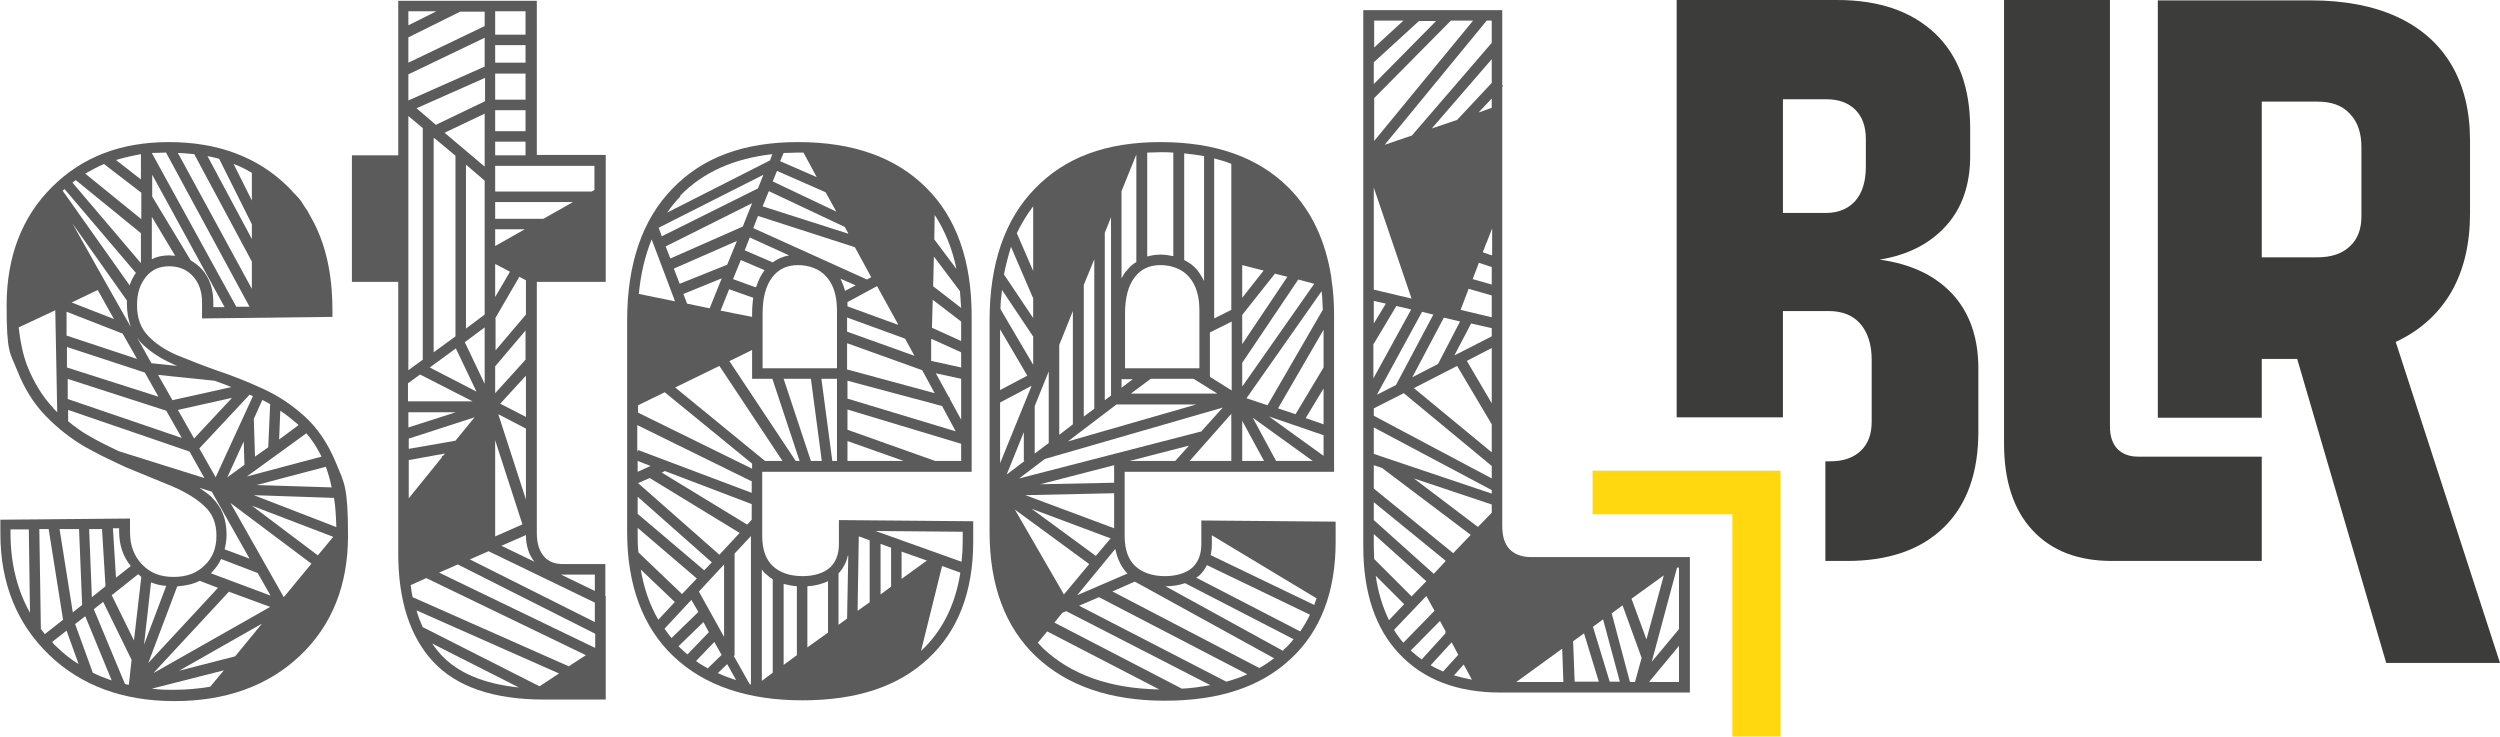
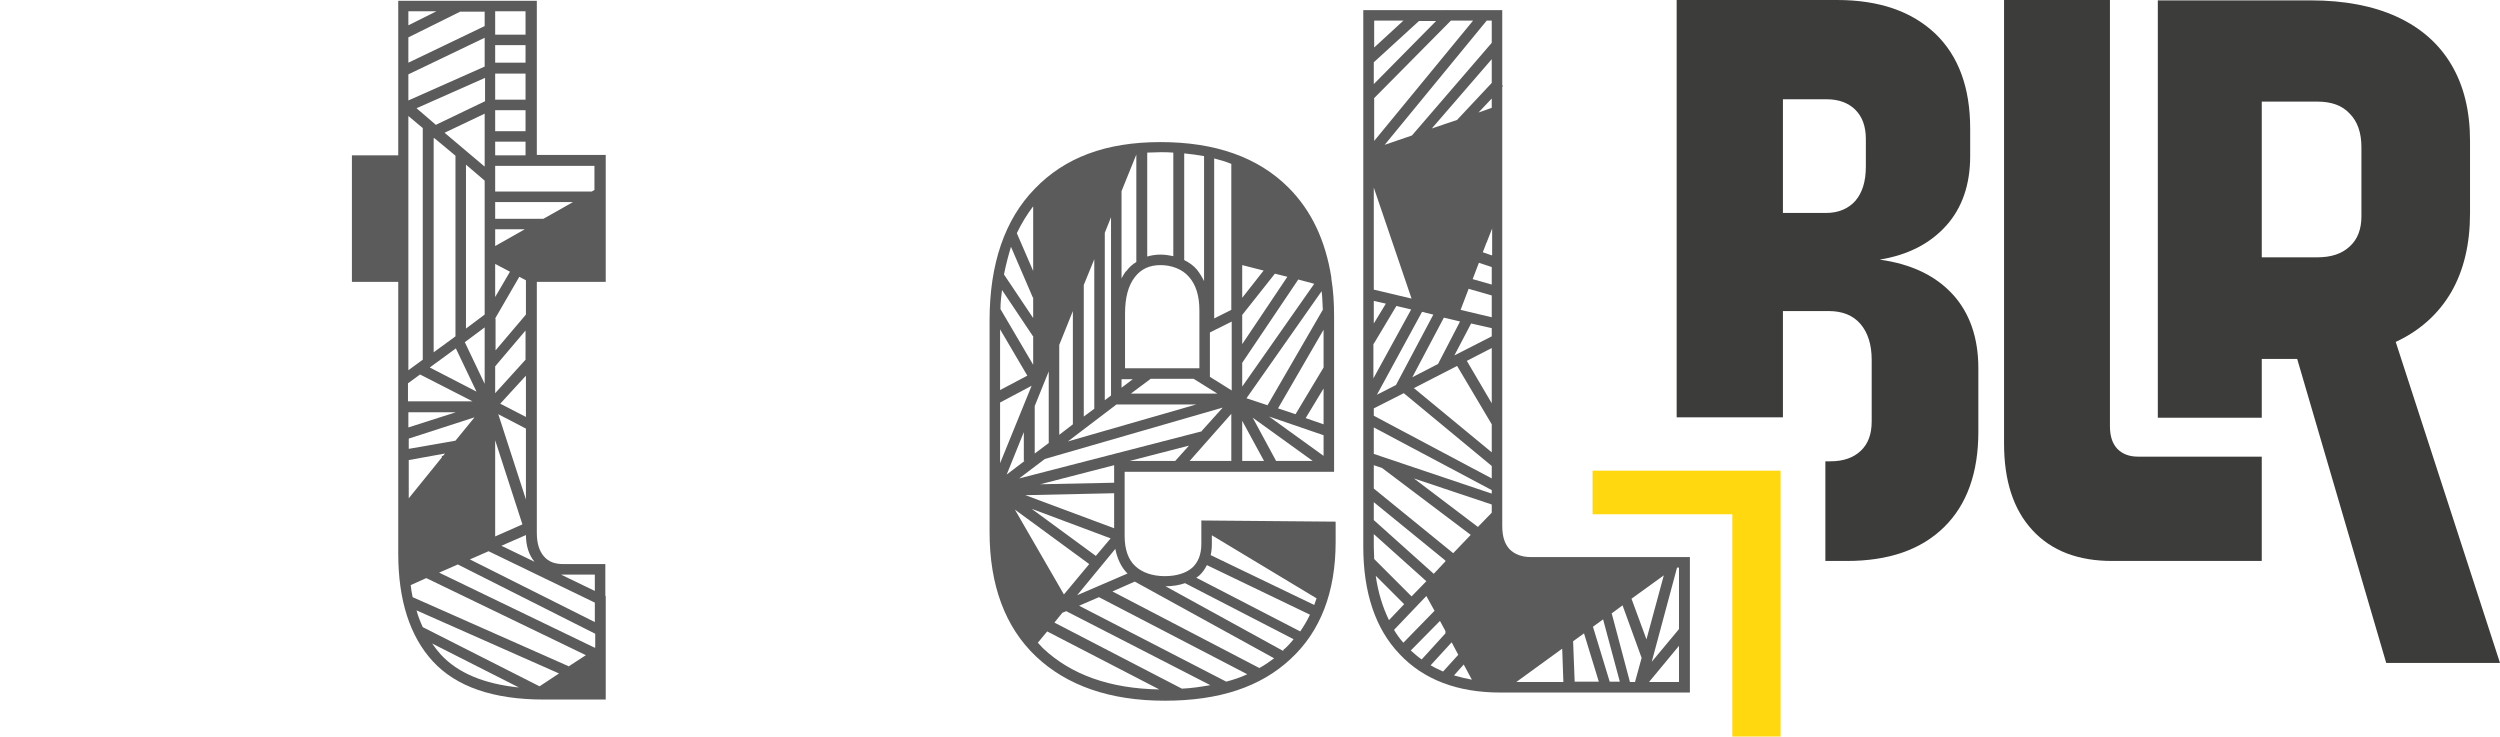
<svg xmlns="http://www.w3.org/2000/svg" version="1.1" viewBox="0 0 642.2 189.2">
  <defs>
    <style>
      .cls-1 {
        fill: #5b5b5b;
      }

      .cls-2 {
        fill: #ffd810;
      }

      .cls-3 {
        fill: #3c3c3b;
      }
    </style>
  </defs>
  <g>
    <g id="Calque_1">
      <g>
-         <path class="cls-1" d="M215.5,139.7c0,2.7-.8,4.7-2.3,6.1-1.6,1.4-4,2.2-7.1,2.2s-5.8-.9-7.6-2.6c-1.8-1.7-2.7-4.3-2.7-7.7v-16.5h53.8v-40c0-14.2-3.9-25.3-11.7-33-7.8-7.8-18.8-11.7-32.9-11.7s-24.6,4-32.3,12c-7.7,7.9-11.6,19.3-11.6,33.8v54.4c0,13.6,4,24.4,11.9,31.9,7.9,7.5,19,11.3,33.1,11.3s24.7-3.6,32.3-10.7c7.7-7.1,11.6-17.2,11.6-30.1v-5.2l-34.5-.3v6.1ZM217.9,142.7l-.3,16.2-2.2,1.6v-13.2c1.2-1.3,2-2.8,2.4-4.6M212.7,162.5l-5.3,3.8v-15.7c2-.1,3.8-.6,5.3-1.3v13.2ZM220.7,137.8l2.7,1v15.9l-3.1,2.2.3-19.1ZM204.7,168.3l-3.4,2.5v-20.8c1.1.3,2.2.5,3.4.6v17.7ZM184.8,142.5l-20.9-18.4,3-1.3,23.1,14.1-5.3,5.7ZM195.9,94.6v-14c0-4.1.8-7.2,2.5-9.4,1.6-2.1,3.8-3.1,6.6-3.1s5.6,1,7.3,3c1.8,2,2.7,4.9,2.7,8.6v14.9h-19.1ZM187.3,74.3l6.2,2.2c-.2,1.3-.3,2.6-.3,4.1v.8l-8.1-1.6,2.2-5.5ZM170.8,100.8l22.4,18.3v1.3l-29.3-14.4v-1.9l7-3.4ZM194.1,73.8l-5.8-2.1,2-4.9,6.1,2.6s0,0,0,0c-.9,1.2-1.6,2.6-2.1,4.2M194.8,55.5l24.8,8,4.2,7.7-1.1.6-29.2-13.2,1.2-3.1ZM198.5,67.4l-7.2-3.1,1.3-3.3,10.1,4.6c-1.6.3-3,.9-4.2,1.8M230.6,83.4l-12.9-4.7c0-.4,0-.7,0-1.1l7.6-4.1,5.4,9.8ZM217.1,74.8c-.3-1.1-.7-2.2-1.2-3.2l3.9,1.7-2.7,1.4ZM217.7,81.6l14.8,5.4,2.4,4.4-17.3-6.2v-3.7ZM217.7,88.2l19.2,6.9,3.2,5.9-22.5-6.1v-6.7ZM239.4,87.1l7.5,3.4v3.9l-7.7-1.7v-5.6ZM239.4,84.2l.2-7.2,7.3,5.6v5l-7.5-3.4ZM217.8,60l-21.9-7,1.6-3.9,19.5,9.2.9,1.6ZM190.8,58.2l-18.6,8.2-1.2-3.1,22.2-11.1-2.4,6ZM189.3,61.9l-2.5,6.1-12.2,4.9-1.5-3.9,16.2-7.1ZM175.6,75.5l9.8-4-3.1,7.7-5.8-1.2-1-2.6ZM193.1,123.5v3.1l-29.2-11-.2.5v-6.9l29.3,14.4ZM163.8,121.1v-2.7l3.3,1.3-3.3,1.5ZM163.8,124h0s0,0,0,0ZM192,134.8l-22-13.4.8-.4,22.3,8.5v4l-1.2,1.3ZM173.5,99.5l11.3-5.5,16.2,24.4h-4.5l-23.1-18.9ZM187.3,92.8l5.9-2.9v7.4h5.2l7,21.1h-1l-17-25.6ZM201.2,97.3h7.1l2.8,21.1h-2.8l-7-21.1ZM211,97.3h4v21.1h-1.2l-2.8-21.1ZM217.7,113.3l14.4,5.1h-14.4v-5.1ZM217.7,97.8l24.3,6.5,3.5,6.5-27.8-8.4v-4.6ZM244,102.4v-.3c0,0-.2,0-.2,0l-3.4-6.2,6.5,1.4v10.5l-2.9-5.3ZM239.7,73.6l.2-7.7,6.7,8.9c.1,1.4.2,2.8.3,4.3l-7.1-5.5ZM240,61.5h0s.1-6.3.1-6.3c2.6,4,4.5,8.6,5.6,13.9l-5.7-7.6ZM214.7,54.3l-16.2-7.7,1.1-2.7,12.5,5.5,2.7,4.9ZM194.7,48.4l-24.7,12.3-.8-2.2,26.9-13.6-1.4,3.5ZM173.4,77.4l-9.3-1.9c.5-5.2,1.6-9.8,3.3-14l6,15.9ZM182.9,144.4l-2,2.1-17.1-14.5v-4.4l19.1,16.9ZM179,148.6l-3.8,4-11.2-10.7c-.2-1.7-.2-3.5-.2-5.3v-1l15.2,13ZM173.4,154.6l-4.3,4.6c-2.2-3.8-3.7-8.1-4.5-12.9l8.8,8.4ZM177.6,154.1l1.8,3.1-6.9,6.7c-.7-.8-1.2-1.6-1.8-2.4l6.9-7.4ZM179.5,152l6.5-7v18.6l-6.5-11.7ZM185.4,168.2l-3.6,3.5c-1-.6-2.1-1.2-3-1.9l4.7-4.9,1.9,3.4ZM186.8,170.6l2.3,4.1c-1.6-.5-3.2-1.1-4.7-1.8l2.4-2.3ZM188.6,168.4h.1v-26.2l4.2-4.5v38.1c0,0-.2,0-.3,0l-4.1-7.3ZM231.6,148.8v-7.1l6.5,2.3-6.5,4.7ZM228.9,150.7l-2.7,2v-13l2.7,1v10ZM196.6,147.3c.6.6,1.2,1.1,1.9,1.5v24l-2.8,2.1v-28.6c.3.4.6.8.9,1.1M240.2,118.4l-22.5-8v-5.2l29.2,8.8v4.4h-6.7ZM206.4,39.2l3.4,6.3-9.4-4.1.9-2.1c1.2,0,2.4-.1,3.6-.1s.9,0,1.4,0M174.7,50.3c5.9-6.1,13.9-9.6,23.7-10.7l-.6,1.6-26.4,13.4c1-1.5,2.2-2.9,3.4-4.2M174.3,166l6.4-6.2,1.4,2.6-5.5,5.7c-.6-.5-1.2-1-1.7-1.5-.2-.2-.4-.4-.6-.6M236.6,167.2s0,0,0,0l5.4-21.8,4.7,1.7c-1.3,8.3-4.7,15.1-10.1,20.1M247.3,139.1c0,1.8-.1,3.5-.3,5.2l-22.1-7.9,22.4.2v2.5Z" />
        <path class="cls-1" d="M308.6,139.7c0,2.7-.8,4.7-2.3,6.1-1.6,1.4-4,2.2-7.1,2.2s-5.8-.9-7.6-2.6c-1.8-1.7-2.7-4.3-2.7-7.7v-16.5h53.8v-40c0-3.4-.2-6.6-.7-9.6v-.3c0,0,0,0,0,0-1.5-9.5-5.1-17.2-11-23.1-7.8-7.8-18.8-11.7-32.9-11.7s-24.6,4-32.3,12c-7.7,7.9-11.6,19.3-11.6,33.8v54.4c0,13.6,4,24.4,11.9,31.9,7.9,7.5,19,11.4,33.1,11.4s24.7-3.6,32.3-10.7c7.7-7.1,11.6-17.2,11.6-30.1v-5.2l-34.5-.3v6.1ZM310.1,145.2l26.4,12.7c-.7,1.5-1.6,3-2.5,4.3l-26.7-13.8c.2-.2.5-.3.7-.5.9-.8,1.5-1.7,2-2.7M338.2,153.7c-.2.6-.4,1.2-.6,1.7l-26.6-12.8c.2-.9.3-1.8.3-2.8v-2.3l26.9,16.2ZM270.8,160l2.1-2.6,1-.4,37,19c-2.3.4-4.8.8-7.3.9l-32.8-17ZM310.8,85.4l5.6-2.8v17.7l-5.6-3.5v-11.3ZM308.7,110.8l-46.9,12.1,6.6-5,45.7-13.2-5.4,6ZM286.2,135.7l-22.8-8.5,22.8-.5v9ZM286.9,103.9h20.4l-33,9.5,12.5-9.5ZM319.1,80.9l8.4-10.6,3.2.8-11.6,17.3v-7.5ZM275.6,79.9v29.1l-3.5,2.7v-23.1l3.5-8.7ZM278.4,107v-33.8l2.7-6.6v38.4l-2.7,2ZM269.4,95.4v18.4l-3.6,2.7v-12.2l3.6-8.9ZM319.1,93.2l14.4-21.4,4.1,1.1-18.5,26.4v-6ZM319.1,68.1l5.5,1.4-5.5,7v-8.4ZM306.6,97.3l6.1,3.8h-22.2l5.1-3.8h11ZM288.1,99.6v-2.2h2.9l-2.9,2.2ZM285.4,101.6l-1.6,1.2v-43l1.6-4v45.8ZM263.2,118.4l-4.6,3.5,4.4-10.9v7.4h.2ZM260.7,130.9l19.1,14-6.5,7.8-12.6-21.8ZM281.5,142.8l-16.5-12.1,20.3,7.6-3.8,4.5ZM286.2,124l-19,.4,19-4.9v4.5ZM305.4,114.5l-3.5,3.9h-11.7l15.1-3.9ZM316.3,106.3v12.1h-10.7l10.7-12.1ZM319.1,108.1l5.6,10.3h-5.6v-10.3ZM321.8,107.3l15.4,11.1h-9.4l-6-11.1ZM326,107l14,4.8v5.3l-14-10.1ZM335.4,107.4l4.6-7.6v9.2l-4.6-1.6ZM340,94.4l-7.2,12-4.5-1.5,11.7-20.2v9.7ZM339.9,79.4l-14.3,24.7-5.4-1.8,19.3-27.5c.2,1.5.2,3.1.3,4.7M316.3,79.6l-4.4,2.2v-41.1c1.5.4,3,.8,4.4,1.4v37.5ZM309.3,72.2c-.5-1-1.1-2-1.8-2.9-.9-1.1-2.1-1.9-3.3-2.5v-27.4c1.8.2,3.5.4,5.1.7v32ZM305.4,71.1c1.8,2,2.7,4.9,2.7,8.6v14.9h-19.1v-14c0-4.1.8-7.2,2.5-9.4,1.6-2.1,3.8-3.1,6.6-3.1s5.6,1,7.3,3M289.3,69.6c-.5.6-.8,1.2-1.2,1.9v-22.4l3.8-9.4v27.6c-1,.6-1.9,1.4-2.6,2.4M265.4,69.6l-4.2-9.7c1.2-2.5,2.6-4.8,4.2-6.9v16.6ZM265.4,76.4v5.3l-7.5-11.2c.5-2.5,1.1-4.8,1.8-7.1l5.6,13ZM265.4,86.6v7.1l-8.4-14.3c0-1.7.2-3.3.4-4.9l8.1,12.1ZM263.9,96.5l-7,3.7v-15.6l7,11.9ZM256.9,103.4l8.1-4.3-8.1,19.9v-15.6ZM277.2,155.6l5.1-2.2,38.1,19.8c-1.7.8-3.5,1.4-5.4,1.9l-37.8-19.5ZM285.6,152l5.9-2.6,35.8,19.7c-1.2.9-2.5,1.8-3.8,2.5l-37.8-19.7ZM289.7,147.3s0,0,0,0l-13,5.6,9.8-11.9c.5,2.5,1.5,4.7,3.1,6.3M301.4,39.2v26.6c-1-.2-2.1-.4-3.3-.4s-2.4.2-3.4.5v-26.7c1.1,0,2.3-.1,3.4-.1s2.2,0,3.3.1M266.6,165.1l2.4-2.9,28.8,14.9c-12.7-.2-22.7-3.8-29.9-10.6-.5-.5-.9-1-1.4-1.5M329.7,167.2s0,0-.1,0l-30.2-16.6c1.9,0,3.6-.3,5-.8l27.9,14.4c-.8,1-1.7,2-2.7,2.8" />
        <path class="cls-1" d="M393.3,143.1c-2.4,0-4.2-.7-5.5-2-1.3-1.4-1.9-3.3-1.9-6V22.3l.2-.2-.2-.2V2.6h-14.2c0-.1-.1,0-.1,0h-21.4v137.8c0,11.8,3.1,21.1,9.3,27.6,6.2,6.6,14.9,9.9,25.9,9.9h48.7v-34.8h-40.7ZM431.3,161.6l-7,8.4,6.5-24.2h.5v15.8ZM352.9,25.3l19.8-20h5.7l-25.4,30.9v-10.9ZM423,164.4l-3.9-10.6,8.3-6-4.5,16.6ZM379.7,135.4l-16.5-12.5,20,6.7v2.1l-3.5,3.6ZM374.3,94l8.9,15v7.2l-20-16.5,11.1-5.7ZM373.6,91.3l4.3-8.2,5.3,1.2v2.1l-9.6,4.9ZM377.3,74.2l5.9,1.7v5.6l-8-1.9,2.1-5.5ZM383.2,73.1l-4.9-1.4,1.6-4.2,3.3,1.1v4.6ZM375.1,82.5l-5.7,11-6.6,3.4,8.1-15.3,4.2,1ZM360.6,101l22.6,18.7v3.2l-30.3-16.1v-1.9l7.7-3.9ZM383.2,125.9v.9l-30.3-10.2v-6.8l30.3,16.1ZM355,120.2l22.8,17.2-4.5,4.7-20.4-16.6v-6l2.1.7ZM383.2,103.6l-6.4-10.9,6.4-3.3v14.1ZM383.2,65.6l-2.3-.8,1-2.6h.1c0,0,0-.2,0-.2l1.3-3.3v6.8ZM368.2,80.8l-9.6,18.1-4.9,2.5,11.6-21.3,2.8.7ZM352.9,129l18.4,15v.2l-3,3.2-15.4-13.8v-4.5ZM367.8,33l15.4-17.8v6.1l-8.9,9.5-6.5,2.2ZM362.6,76.7l-9.7-2.3v-26.2l9.7,28.5ZM352.9,77.3l3.1.7-3.1,5.1v-5.8ZM352.9,88.3l5.8-9.7,3.8.9-9.7,17.7v-8.9ZM362.6,153.2l-9.6-9.6c0-1-.1-2.1-.1-3.2v-3.2l13.5,12.1-3.8,3.9ZM360.7,155.2l-3.9,4.1c-1.6-3.3-2.8-7.1-3.4-11.4l7.3,7.3ZM371.3,162v.7l-6.1,6.7c-1-.7-1.9-1.5-2.8-2.3l7.5-7.6,1.4,2.6ZM372.9,165l1.7,3.2-3.9,4.3c-1.1-.5-2.2-1-3.2-1.6l5.4-5.9ZM376,170.7l2.1,3.9c-1.6-.3-3.2-.7-4.6-1.1l2.5-2.8ZM401.3,166.7l.3,8.5h-12.1l11.7-8.5ZM404,164.8l2.9-2.1,3.8,12.4h-6.2l-.4-10.4ZM409.2,161l2.6-1.9,4.3,16h-2.6l-4.3-14.1ZM414.1,157.5l2.7-2,4.9,13.5-1.7,6.2h-1.3l-4.7-17.7ZM383.2,27.7l-3.4,1.2,3.4-3.6v2.5ZM383.2,11l-20.5,23.8-7,2.4,26.2-31.9h1.3v5.7ZM352.9,21.5v-5.5l11.6-10.6h4.4l-16,16.2ZM360.5,5.3l-7.5,6.9v-6.9h7.5ZM358.1,161.8l8.3-8.7,2.1,3.8-8,8.2c-.9-1-1.7-2.1-2.4-3.3M423.6,175.2l7.7-9.3v9.3h-7.7Z" />
        <path class="cls-1" d="M155.5,153.1v-8.2h-10.8c-2.2,0-3.8-.6-5-2-1.2-1.4-1.8-3.4-1.8-6v-64.5h17.7v-32.6h-17.7V.2h-35.6v39.7h-11.9v32.5h11.9v69.8c0,12,3,21.3,8.9,27.7,6,6.5,15.5,9.8,28.5,9.8h15.9v-26.4h0c0-.1,0-.2,0-.2ZM127.2,2.9h7.8v6h-7.8V2.9ZM127.2,11.6h7.8v4.5h-7.8v-4.5ZM127.2,18.9h7.8v6.7h-7.8v-6.7ZM127.2,28.3h7.8v5.4h-7.8v-5.4ZM127.2,36.4h7.8v3.5h-7.8v-3.5ZM127.2,42.6h25.5v6.2l-.7.4h-24.8v-6.6ZM127.2,51.9h20l-7.6,4.3h-12.4v-4.3ZM135.1,110.1v18.2l-7.1-21.9,7.1,3.7ZM128.5,103.7l6.6-7.2v10.6l-6.6-3.4ZM135.1,137.4c0,2.9.8,5.2,2.2,6.9l-8.5-4.1,6.4-2.8ZM127.2,58.9h7.6l-7.6,4.3v-4.3ZM127.2,67.8l3.8,2-3.8,6.5v-8.5ZM127.2,81.8l6.2-10.7,1.7.9v8.8l-7.8,9.2v-8.1ZM127.2,94.1l7.8-9.2v7.5l-7.8,8.6v-6.9ZM127.2,113.1l7,21.6-7,3.1v-24.7ZM104.9,2.9h7.2l-7.2,3.6v-3.6ZM104.9,9.6l13.3-6.6h6.3v3.7l-19.6,9.4v-6.5ZM104.9,19.1l19.6-9.4v7.4l-19.6,8.7v-6.7ZM117.1,89.5l5.3,11.1-12-6.2,6.7-4.9ZM111.4,90.4v-54.9h.2c0,0,5.4,4.5,5.4,4.5v46.4l-5.6,4.1ZM119.4,87.9l5.1-3.8v14.5l-5.1-10.7ZM119.7,84.3v-42l4.8,4.1v34.4l-4.8,3.6ZM114.2,34.1l10.3-4.9v13.6l-10.3-8.7ZM112,32.1l-5-4.3,17.6-7.8v6l-12.5,6ZM104.9,71.1V29.8l3.7,3.1v59.5l-3.7,2.7v-24ZM104.9,98.4l3-2.2,13.5,6.9h-16.6v-4.7ZM104.9,105.9h12.2l-12.2,3.9v-3.9ZM104.9,112.7l17-5.5-4.9,6-12,2.1v-2.7ZM104.9,118.2l9.4-1.7-.5.6h-.3v.4l-8.5,10.5v-9.8ZM113.2,168.1c-.8-.9-1.5-1.8-2.2-2.8l22.3,11.3c-8.9-.9-15.7-3.7-20.1-8.5M138.6,176.3l-30-15.2c-.6-1.3-1.2-2.8-1.6-4.3l36.6,16.2-5,3.3ZM146.2,171.2l-40.2-17.8c-.2-1-.4-2-.5-3.1l4-1.8,41,19.8-4.3,2.8ZM152.8,166.4l-40-19.3,4.8-2.1h0c0,0,35.3,17.8,35.3,17.8v3.5ZM152.8,159.8l-32.1-16.1,4.8-2.1,27.3,13.2v5ZM152.8,151.8l-8.7-4.2c.2,0,.4,0,.6,0h8.1v4.2Z" />
-         <path class="cls-1" d="M86.3,118.9c-2-4.9-4.7-8.9-8-11.9-3.3-3-6.9-5.4-10.9-7.2-3.9-1.8-7.7-3.3-11.6-4.6-3.7-1.3-7.2-2.7-10.4-4-3-1.3-5.6-3-7.5-5.1-1.8-1.9-2.7-4.5-2.7-7.7s.8-5.4,2.3-7.3c1.5-1.8,3.4-2.7,5.9-2.7s4.6.8,6.2,2.6c1.6,1.8,2.3,4,2.3,6.7v4.1l33.5-.4c0-4.2.2-14.4-4.7-24.1-.5-.9-1-1.8-1.5-2.7,0,0,0,0,0-.1-.5-.8-1.1-1.6-1.6-2.4,0,0,0,0,0-.1-.5-.7-1-1.3-1.6-1.9-.2-.2-.4-.4-.6-.6-.5-.6-1-1.1-1.6-1.7-7.7-7.5-17.9-11.3-30.4-11.3s-22.4,3.9-30.1,11.6c-7.7,7.7-11.6,17.9-11.6,30.4s.9,12,2.7,16.6c1.8,4.6,4.2,8.5,7.3,11.7,3,3.1,6.4,5.8,10,7.9,2.5,1.4,5,2.7,7.6,3.9h0s.2.1.2.1c1,.5,2,.9,3,1.4,4.2,1.7,8.1,3.3,11.7,4.8,3.5,1.5,6.3,3.2,8.4,5.2,2,1.9,3,4.3,3,7.5s-1,5.7-3,7.6c-2,2-4.6,3-8,3s-6-1-8.1-3.2c-2.1-2.2-3.1-4.9-3.1-8.3v-3.5l-33.3.3v3.6c0,12.8,4.3,23.2,12.5,31.1,8.2,7.9,19,11.9,32.2,11.9s24.1-3.9,32.3-11.7c8.2-7.8,12.3-18.1,12.3-30.8s-1-13.6-3-18.5M64.7,44.3v7.2s-4.7-9.4-4.7-9.4c1.6.6,3.2,1.4,4.7,2.3M56.3,40.8l8.4,16.8v3.8s-11.4-21.3-11.4-21.3c1,.2,2,.4,3,.7M49.9,39.6l14.8,27.6v7s-19-34.9-19-34.9c1.4,0,2.8.2,4.2.3M42.6,39.1l21.5,39.7h-3.4s-21.7-39.5-21.7-39.5c1.1,0,2.3-.1,3.5-.1M39,44.7l18.7,34.2h-2.9s0-1.3,0-1.3c0-3.4-1-6.3-3-8.5-.8-.9-1.8-1.6-2.8-2.2l-9.9-16.4v-5.7ZM39,55.7l6,10c-.5,0-1-.1-1.5-.1-1.7,0-3.2.3-4.5,1v-10.8ZM30.6,135.7v.7c0,3.6,1,6.6,3,9l-3.8,3-.8-12.7h1.6ZM26.2,135.8l.9,14.8-3.5,2.8-.7-17.5h3.3ZM20.3,135.8l.8,19.6-2.4,1.9-3.4-21.4h5ZM2.7,136.9v-.9h4.7s.3,21.4.3,21.4c-3.3-5.9-5-12.7-5-20.5M11.5,162.9c-.3-.4-.6-.9-1-1.3l-.4-25.7h2.4s3.7,23.3,3.7,23.3l-4.7,3.7ZM14.4,166c-.4-.3-.7-.7-1-1.1l3.7-2.9,3.1,8.6c-2.1-1.3-4-2.8-5.8-4.6M23.8,172.7l-4.5-12.4,2.6-2,6.8,16.5c-1.7-.6-3.3-1.2-4.9-2M33.1,175.9c-.3,0-.7-.1-1-.2l-8-19.2,2.4-1.9,7.3,14.9-.7,6.4ZM34.4,164.5l-5.7-11.6,6.8-5.4c.3.2.5.5.8.7l-1.9,16.4ZM86.4,135.4l-21.2-8.2,20.6.7c.4,2.3.5,4.8.6,7.5M83.7,119.9c.6,1.6,1.1,3.4,1.5,5.3l-19.3-.6,17.8-4.7s0,0,0,0M78.7,111.3c1.5,1.7,2.8,3.8,3.9,6l-19.2,5.1,15.3-11.1ZM72,105.5c1.5,1,3,2.2,4.4,3.4.1.1.2.2.3.3l-5,3.7.3-7.4ZM67.5,102.8c.6.3,1.3.7,1.9,1l-.5,11.1-3.4,2.4-.3-9.7,2.2-4.9ZM65,101.7l-9.6,20.9-4.2-7.4,12.9-13.8c.3.1.6.2.9.4M62.8,119.4l-4.4,3.2,4.2-9.2.2,6.1ZM49.9,112.7l-4.2-7.4,13.9-3.1-9.8,10.5ZM59.6,99.4l-15.3,3.4-3.7-6.5,14.5,1.5c1.5.5,3,1.1,4.5,1.7M36,87.8c2.2,2.3,5,4.2,8.4,5.7.4.2.7.3,1.1.5l-6.6-.7-3.7-6.6c.3.4.5.7.8,1.1M36.2,39.7h0v6.4l-6.4-5c2-.6,4.2-1.1,6.4-1.5M26.8,42.2l9.5,7.3h0s0,6.8,0,6.8l-14.4-11.7c1.6-.9,3.2-1.8,4.9-2.5M19.5,46.3l16.7,13.6v7.7l-17.6-20.7c.3-.2.6-.4.8-.6M13.7,104.8c-2.8-2.9-5-6.6-6.7-10.8-1.1-2.9-1.8-6.2-2.2-9.9l9.4-4.4.5,26.2c-.3-.3-.7-.7-1-1M16.6,48.6l18.3,21.5c-.7,1-1.2,2-1.6,3.2l-17.2-24.3c.2-.2.4-.3.5-.5M24.5,67.9h0c0-.1-.1-.2-.1-.2l-5.8-10.3,14,19.8c0,.3,0,.7,0,1,0,2.1.4,4,1,5.8l-9.1-16.1ZM29.4,82l-11-4.3,6.7-3.2,4.2,7.5ZM16.9,80l14.6,5.7,3.7,6.5-18.1-6v-6.3ZM17.1,89.1l20.1,6.6,3.5,6.2-23.5-7.5v-5.3ZM17.3,97.3l25.4,8.2,4,7-29.3-10v-5.1ZM30.5,115.9c-2.5-1.2-5-2.4-7.4-3.8-2-1.1-3.8-2.4-5.6-3.9v-2.9c0,0,31.2,10.7,31.2,10.7l3.8,6.8-22-6.9ZM54.5,127.8c-1-.9-2.1-1.7-3.3-2.5l3.2,1,9.7,17.2-6.4-2.4c.3-1.2.5-2.4.5-3.8,0-4-1.3-7.2-3.8-9.5M38.8,149.6c1.2.5,2.5.8,3.9.9l-5.7,15.1,1.8-16ZM45.6,150.6c2.1-.1,4.1-.6,5.7-1.4l4.7,1.8-17.9,19.3,7.4-19.6ZM54,176.4c-3,.5-6.1.8-9.4.8s-3.8-.1-5.6-.3l18.5-4.7-3.5,4.2ZM60.4,168.6l-14.4,3.7,21.3-12.1-6.9,8.4ZM39.5,172.8l19.3-20.8,10.6,3.9-29.8,16.9ZM54.1,147.3c.1-.1.3-.2.4-.4,1-1,1.7-2.1,2.3-3.3l9.4,3.6,3.3,5.8-15.5-5.8ZM72.9,153.4l-13.7-24.2,20.8,15.6-7.1,8.6ZM81.7,142.7l-17-12.8,20.9,8-3.9,4.7Z" />
      </g>
      <polygon class="cls-2" points="409.1 132.1 411.8 132.1 445 132.1 445 189.2 457.4 189.2 457.4 120.9 409.1 120.9 409.1 132.1" />
      <path class="cls-3" d="M482.8,66.7c7.4-1.2,13.1-4.2,17.2-8.8,4.1-4.6,6.1-10.6,6.1-17.8v-7.1c0-10.5-3-18.6-8.9-24.3C491.1,2.9,482.7,0,471.9,0h-41.2v107.2h27.3v-27.3h11.7c3.6,0,6.3,1.1,8.2,3.3,1.9,2.2,2.9,5.3,2.9,9.2v15.9c0,3.2-.9,5.7-2.8,7.5-1.9,1.8-4.5,2.7-7.8,2.7h-1.3v25.6h5.5c10.8,0,19.1-2.9,25-8.7,5.9-5.8,8.8-14,8.8-24.5v-16.3c0-7.8-2.2-14.2-6.6-19-4.4-4.8-10.7-7.8-18.7-8.9M479.3,42.8c0,3.8-.9,6.7-2.7,8.8-1.8,2-4.3,3.1-7.5,3.1h-11.1v-29.2h11.2c3.1,0,5.6.9,7.4,2.7,1.8,1.8,2.7,4.3,2.7,7.5v7.1Z" />
      <path class="cls-3" d="M543.9,115.3c-1.3-1.4-1.9-3.3-1.9-5.8V0h-27.2v113.9c0,9.6,2.4,17,7.3,22.3,4.9,5.3,11.7,7.9,20.5,7.9h38.4v-26.8h-31.8c-2.3,0-4-.7-5.3-2" />
      <path class="cls-3" d="M613,170.3h29.2l-26.8-82.5c0,0,.2,0,.3-.1,6.1-2.9,10.8-7.2,14-12.7,3.2-5.6,4.8-12.3,4.8-20.2v-18.6c0-7.7-1.6-14.2-4.8-19.6-3.2-5.4-7.9-9.5-14-12.3-6.1-2.8-13.5-4.2-22.1-4.2h-39.3v107.2h26.7v-15.1h9.1l22.9,78.2ZM581,26.1h14.3c3.6,0,6.4,1,8.3,3.1,2,2,3,4.9,3,8.6v17.8c0,3.3-1,5.9-3,7.7-2,1.9-4.8,2.8-8.3,2.8h-14.3V26.1Z" />
    </g>
  </g>
</svg>